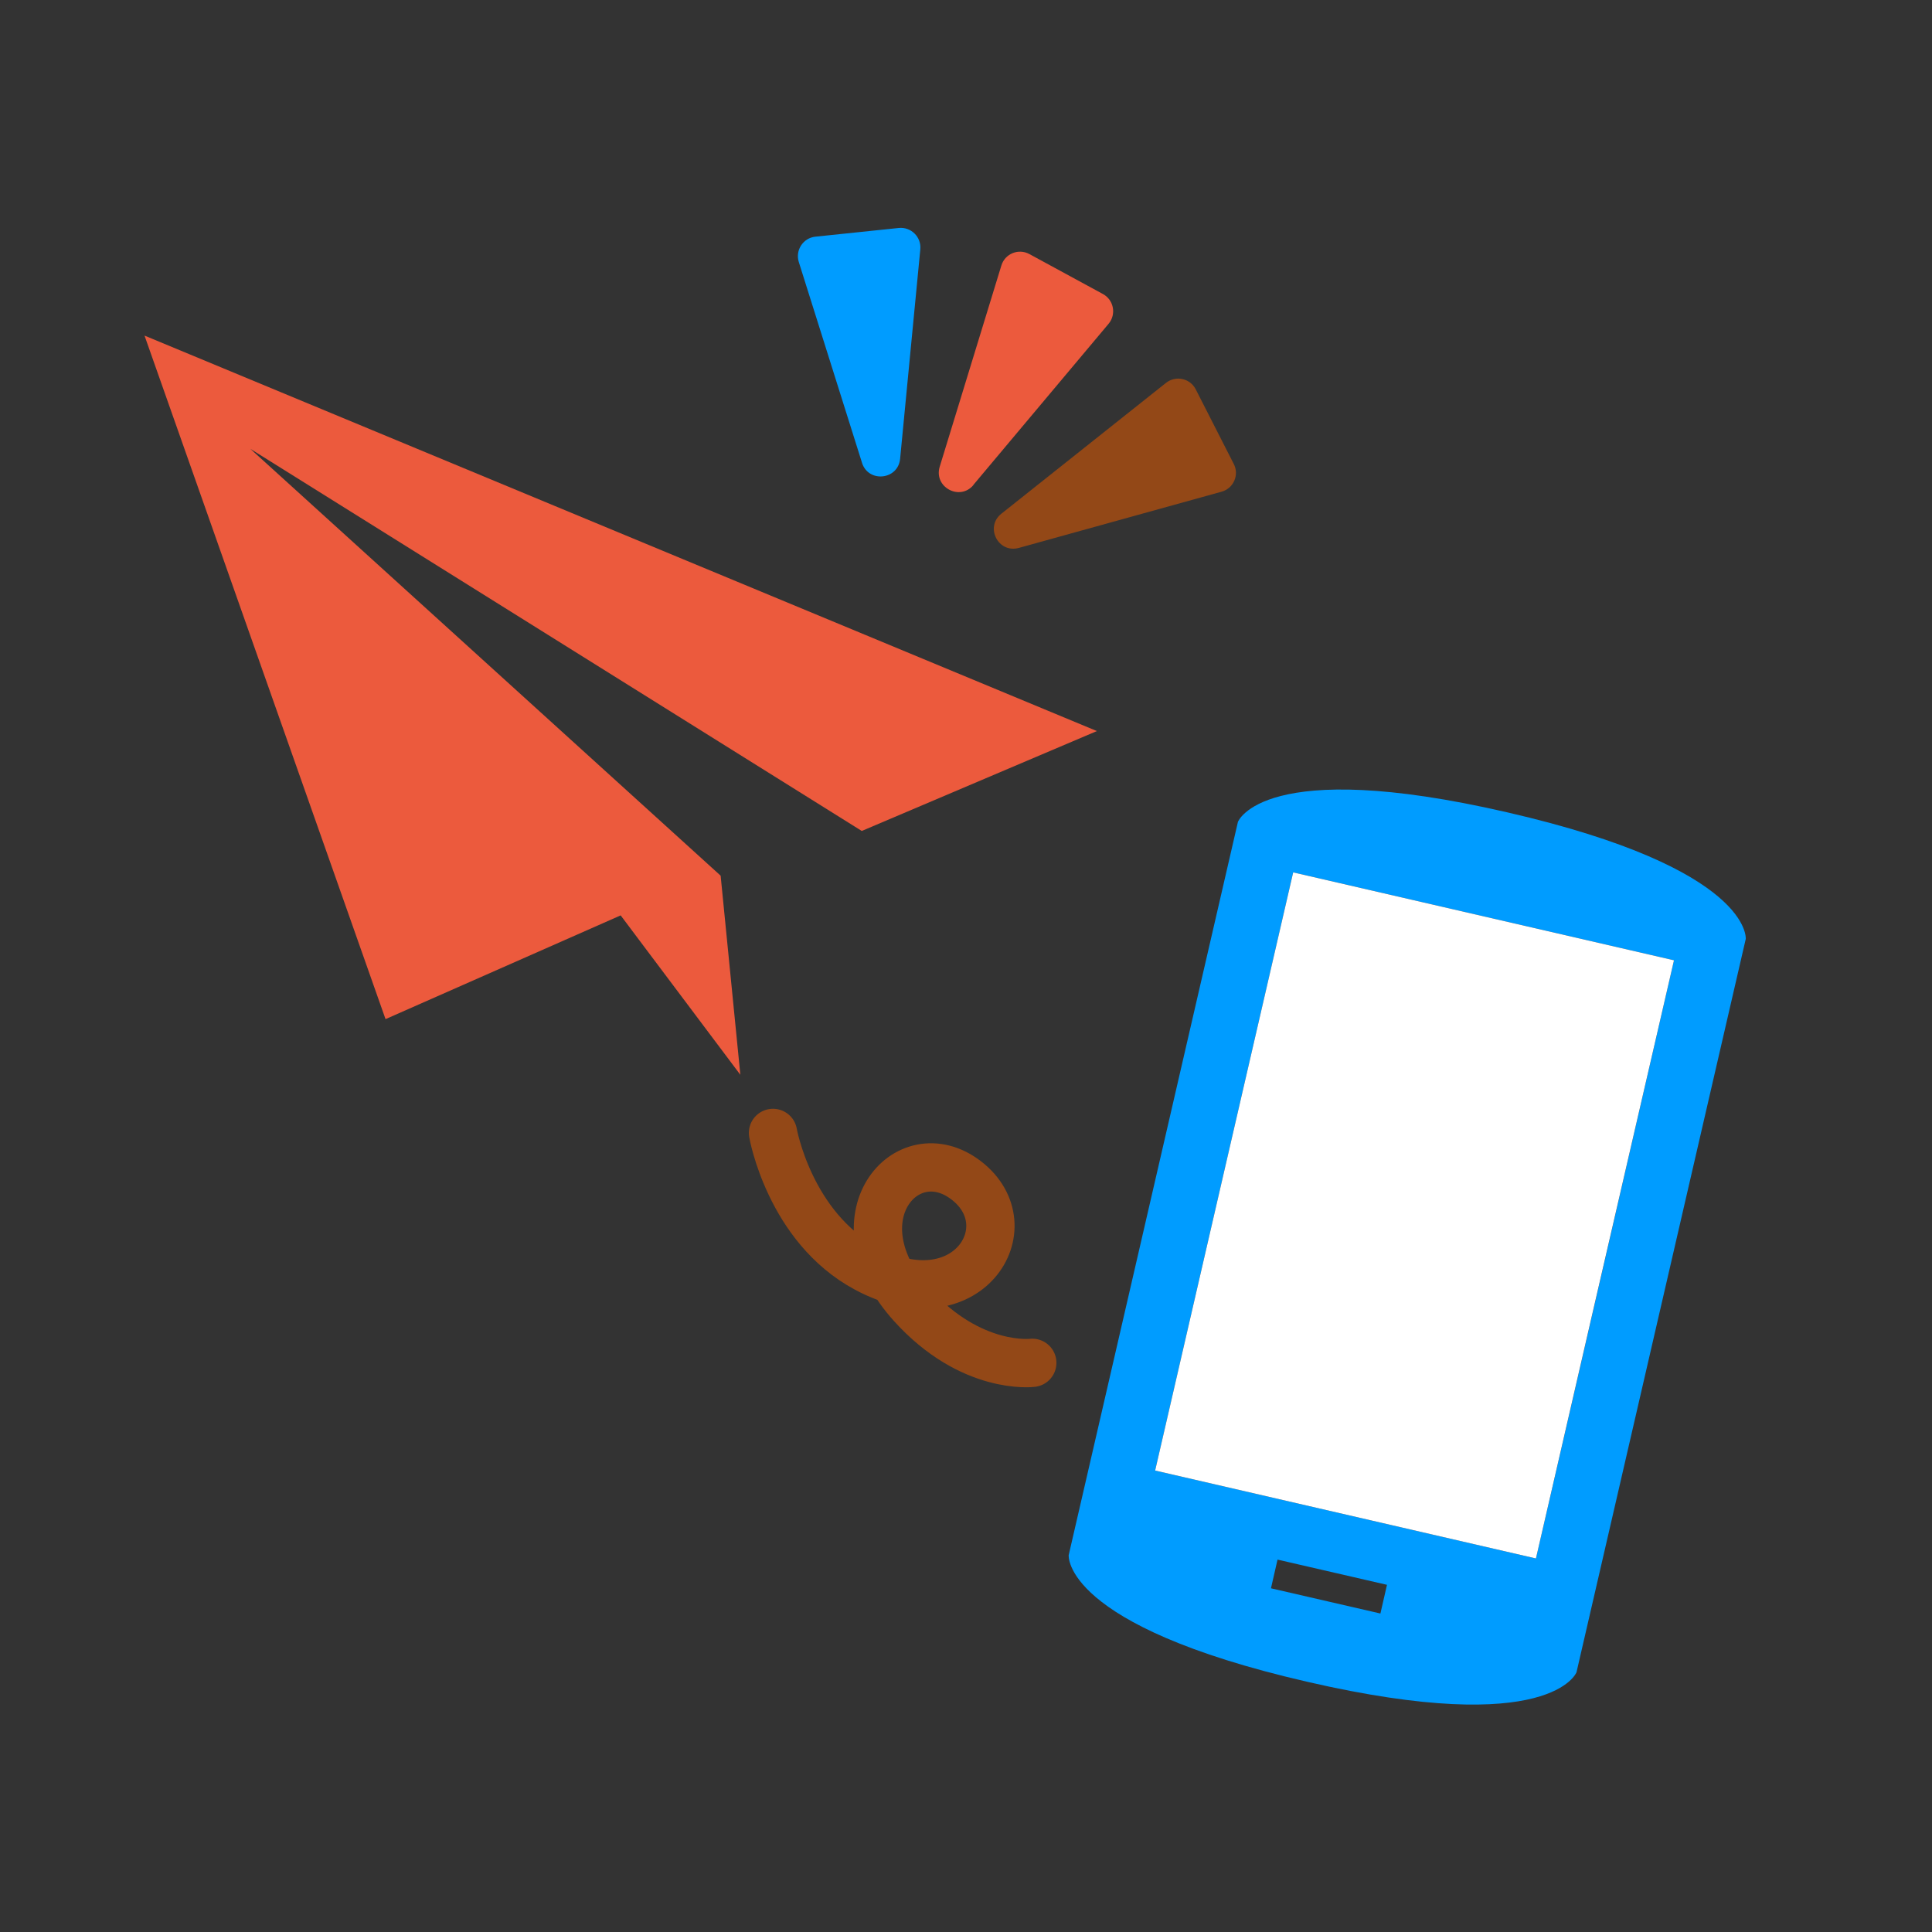
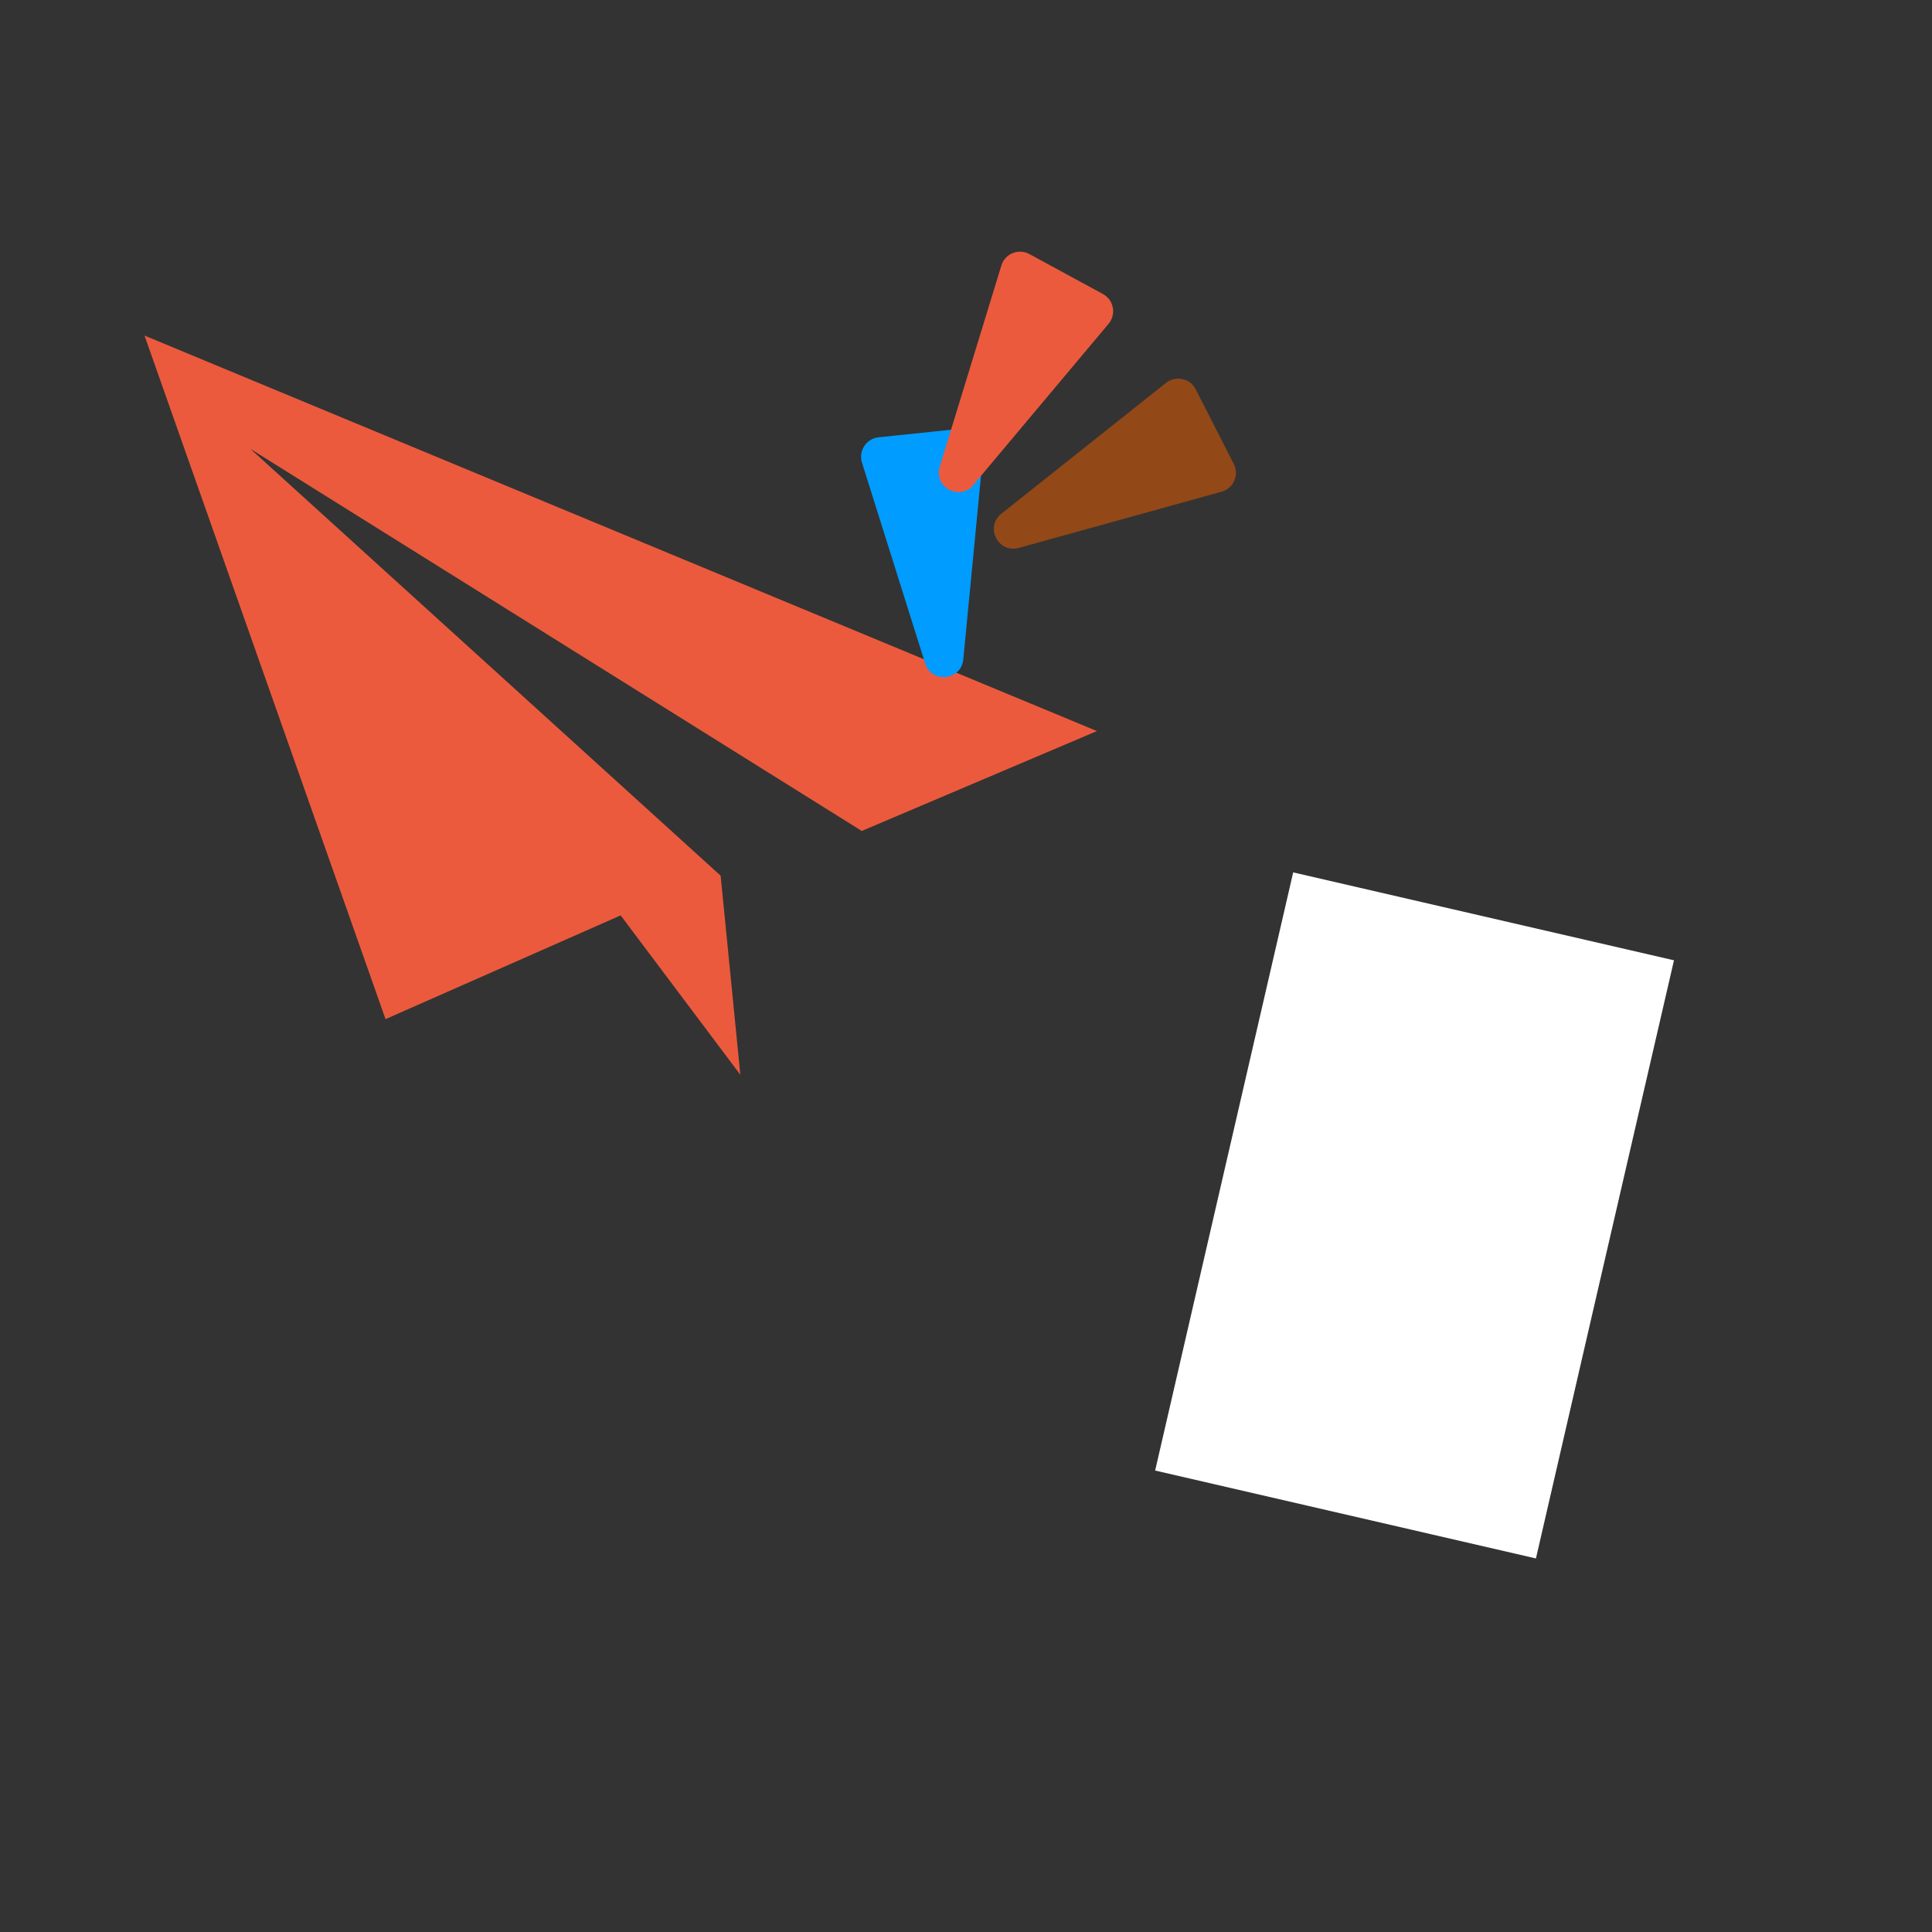
<svg xmlns="http://www.w3.org/2000/svg" id="_レイヤー_2" width="200" height="200" viewBox="0 0 200 200">
  <rect x="0" y="0" width="200" height="200" fill="#333333" stroke="none" />
  <defs>
    <style>.cls-1{fill:#009cff;}.cls-2{fill:#fff;}.cls-3{fill:#934817;}.cls-4,.cls-5{fill:none;}.cls-6{fill:#ec5a3d;}.cls-5{stroke:#934817;stroke-linecap:round;stroke-linejoin:round;stroke-width:5px;}</style>
  </defs>
  <g id="_固定デザイン">
    <rect class="cls-4" width="200" height="200" />
    <polygon id="Transport" class="cls-6" points="113.55 75.68 89.21 86.02 25.91 46.46 74.6 90.65 76.64 111.26 64.25 94.76 39.91 105.5 14.96 34.74 113.55 75.68" />
-     <path class="cls-1" d="M128.15,85.08l-17.52,75.91s-.69,7.26,24.66,13.1c25.34,5.85,27.91-.98,27.91-.98l17.52-75.91s.69-7.26-24.66-13.1c-25.34-5.85-27.91.98-27.91.98ZM132.25,161.45l11.33,2.61-.68,2.97-11.33-2.61.68-2.97ZM133.87,90.31l39.42,9.1-8.45,36.63-5.84,25.29-39.42-9.1,6.94-30.08h0s7.35-31.84,7.35-31.84Z" />
    <polygon class="cls-2" points="133.87 90.31 173.29 99.41 164.83 136.04 159 161.33 119.58 152.23 126.52 122.15 126.52 122.15 133.87 90.31" />
-     <path class="cls-5" d="M80.02,117.28s1.7,9.75,9.66,14.02c10.34,5.56,16.62-4.28,10.34-9.11-6.16-4.74-13.7,3.94-5.62,12.89,6.15,6.8,12.46,6,12.46,6" />
-     <path class="cls-1" d="M89.23,47.89l-6.54-20.77c-.38-1.22.45-2.49,1.72-2.62l8.63-.9c1.27-.13,2.35.93,2.23,2.21l-2.09,21.68c-.21,2.2-3.29,2.52-3.95.41Z" />
+     <path class="cls-1" d="M89.23,47.89c-.38-1.22.45-2.49,1.72-2.62l8.63-.9c1.27-.13,2.35.93,2.23,2.21l-2.09,21.68c-.21,2.2-3.29,2.52-3.95.41Z" />
    <path class="cls-3" d="M105.47,56.72l20.99-5.82c1.23-.34,1.85-1.73,1.26-2.87l-3.94-7.73c-.58-1.14-2.06-1.46-3.07-.67l-17.05,13.55c-1.73,1.37-.33,4.13,1.8,3.54Z" />
    <path class="cls-6" d="M100.76,50.2l14-16.68c.82-.98.54-2.47-.58-3.08l-7.62-4.14c-1.13-.61-2.53-.04-2.9,1.19l-6.38,20.82c-.65,2.11,2.07,3.59,3.49,1.9Z" />
  </g>
</svg>